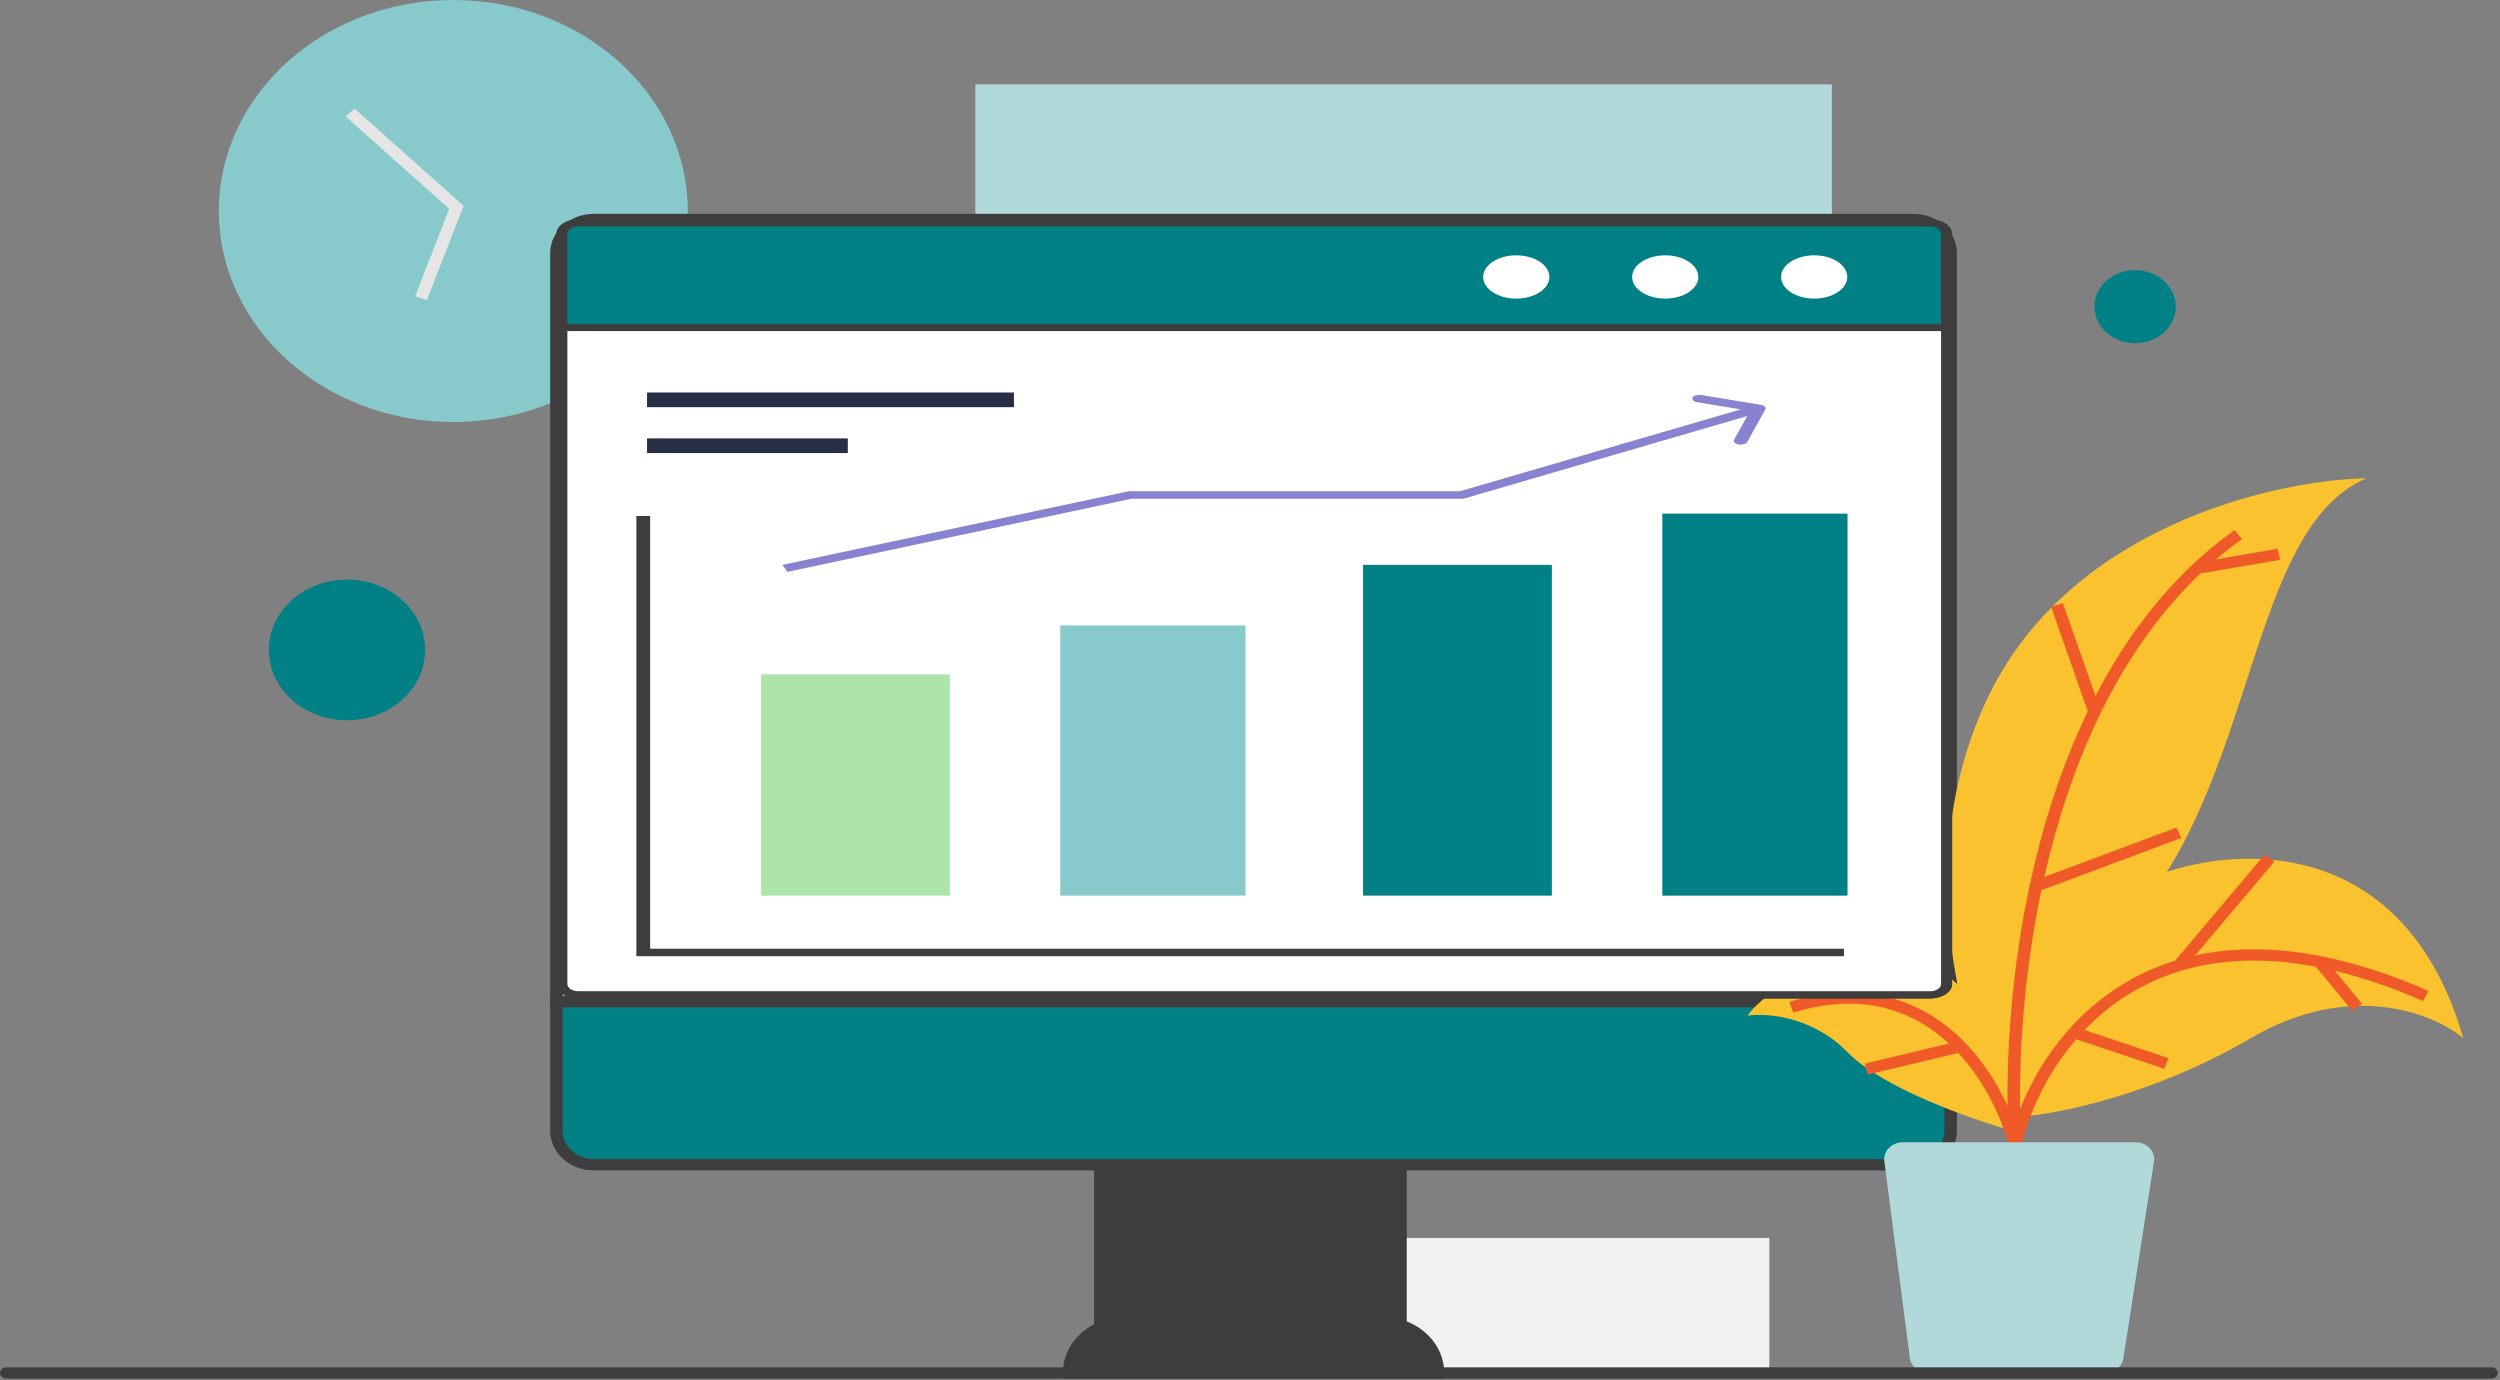
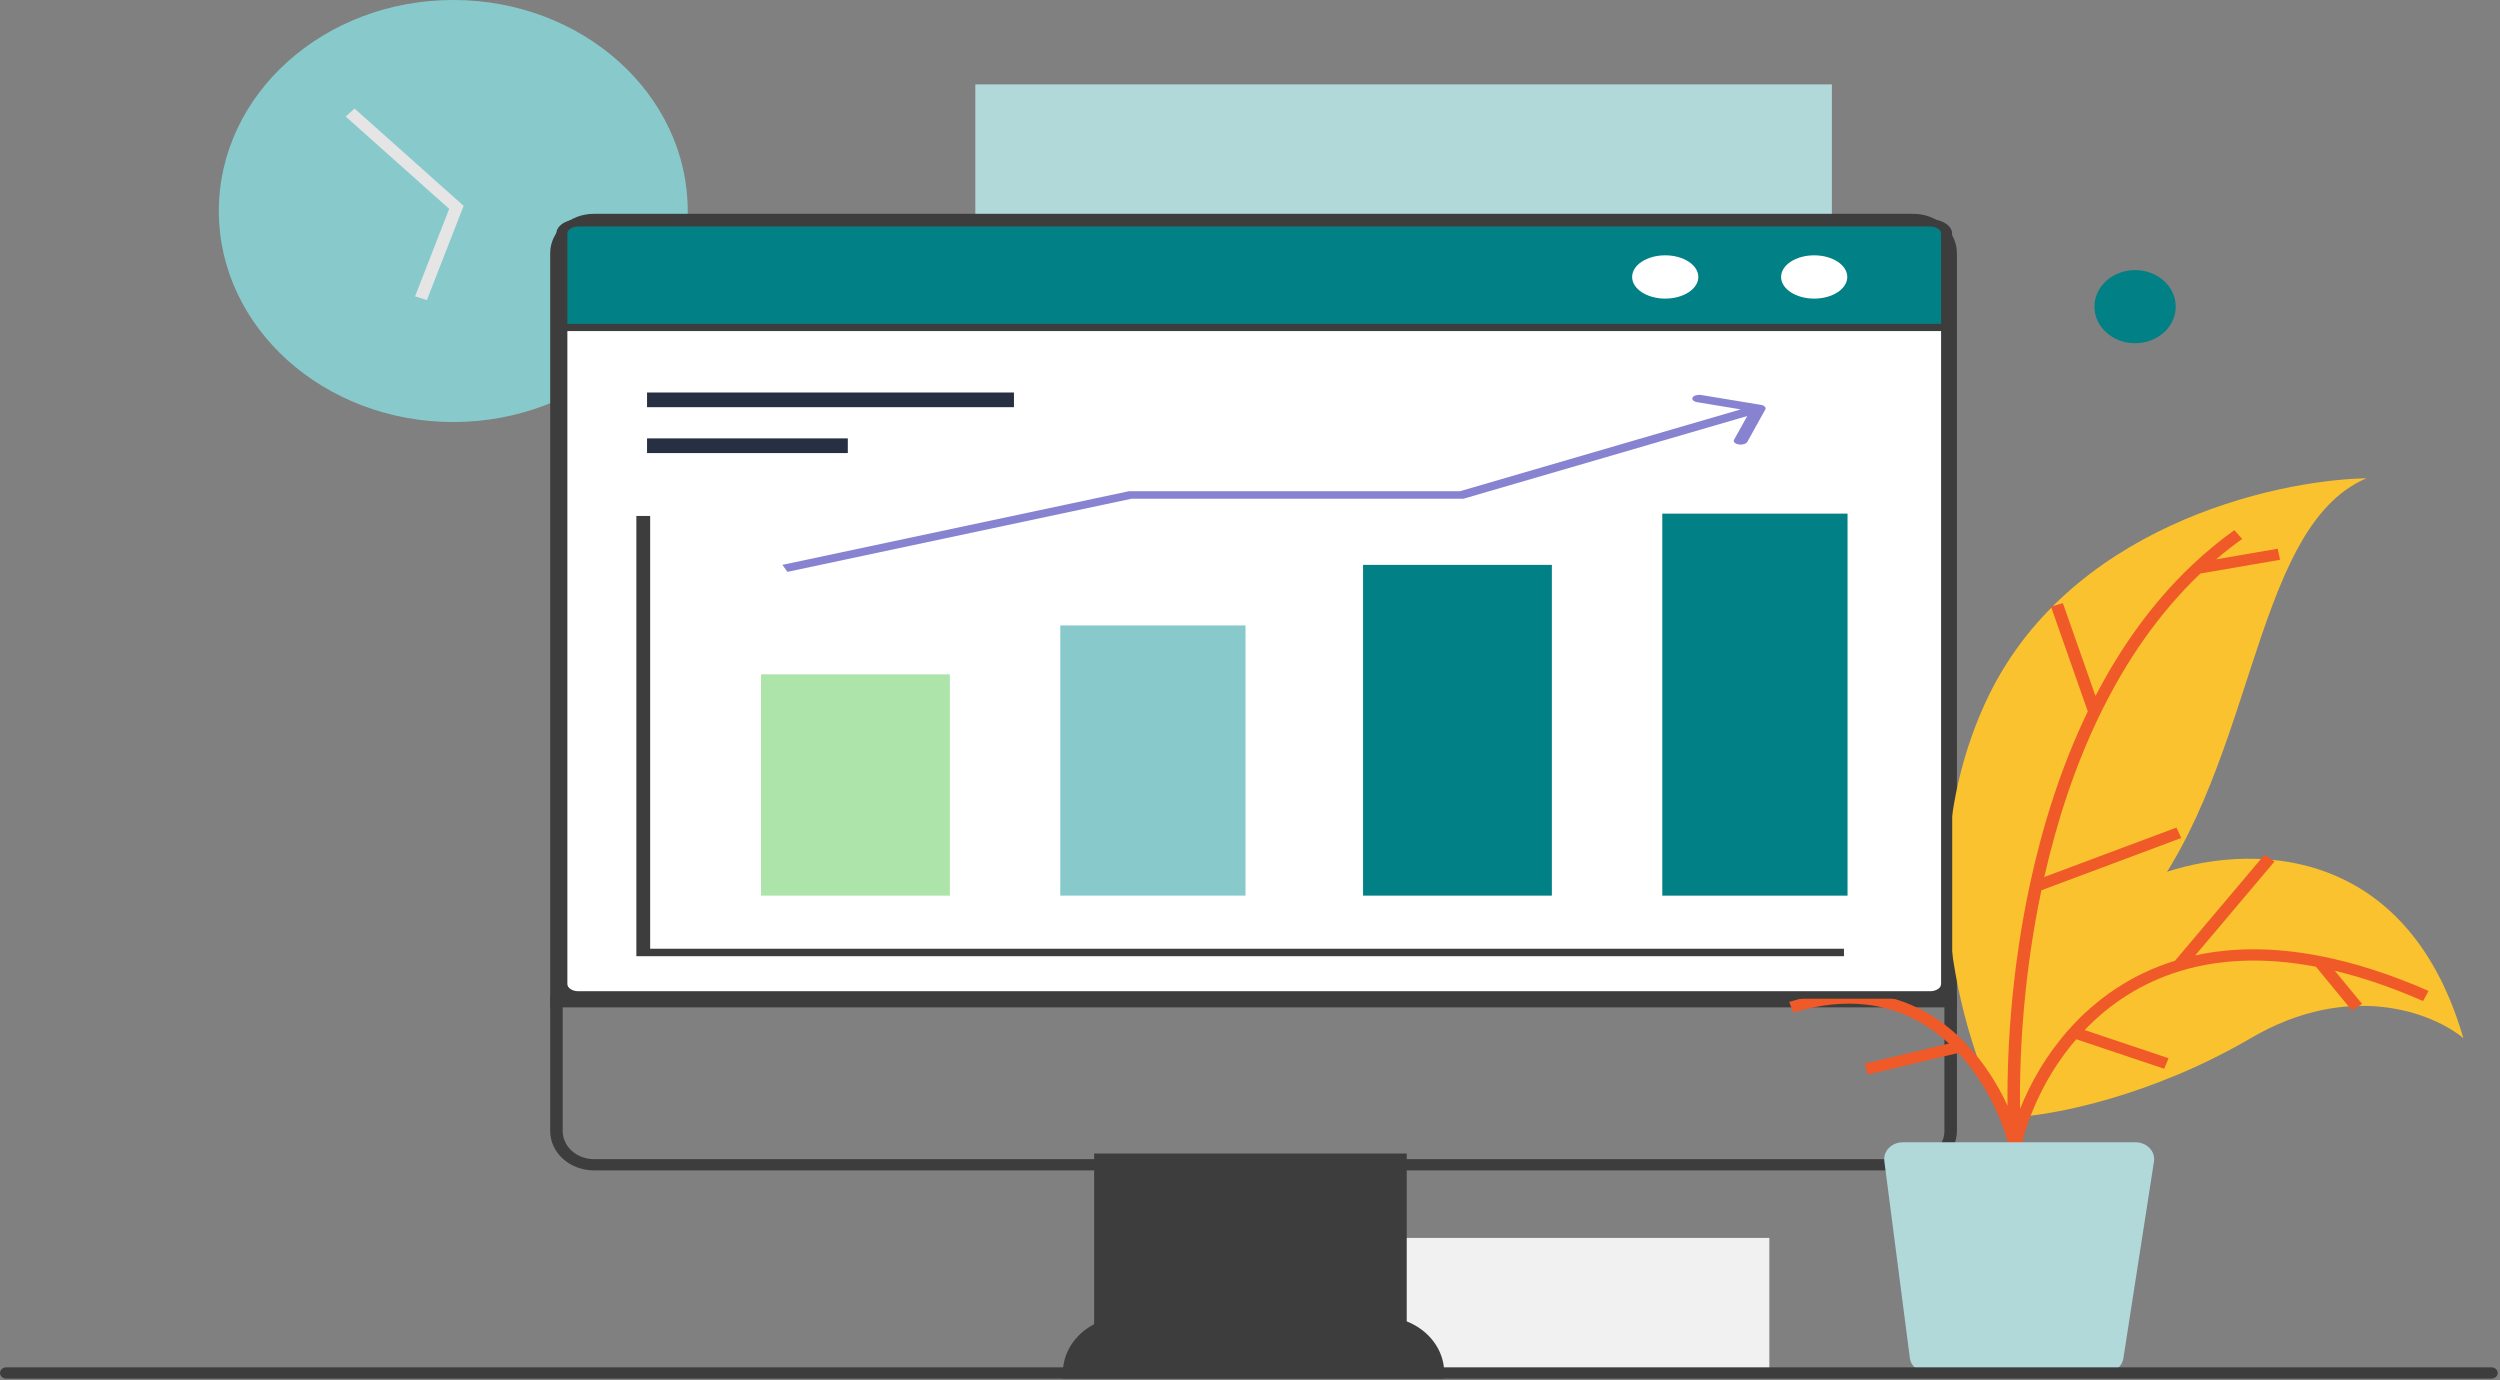
<svg xmlns="http://www.w3.org/2000/svg" width="730" height="403" viewBox="0 0 730 403" fill="none">
  <rect x="0" y="0" width="730" height="403" fill="#808080" stroke="none" />
  <path d="M370.6 361.472H516.649V400.905H370.6V361.472Z" fill="#F1F1F1" />
  <path fill-rule="evenodd" clip-rule="evenodd" d="M408.938 338.469H321.308V387.655C315.898 390.074 312.18 395.099 312.18 400.905H321.308H408.938H419.891C419.891 394.466 415.319 388.989 408.938 386.959V338.469Z" fill="#3E3D3D" />
  <path fill-rule="evenodd" clip-rule="evenodd" d="M319.483 336.826H410.764V385.842C417.209 388.377 421.717 394.165 421.717 400.905V402.548H310.355V400.905C310.355 394.821 314.029 389.512 319.483 386.673V336.826ZM323.134 340.112V388.673L322.121 389.126C317.827 391.047 314.736 394.81 314.119 399.262H417.953C417.261 394.266 413.453 390.138 408.33 388.508L407.112 388.121V340.112H323.134Z" fill="#3E3D3D" />
-   <path fill-rule="evenodd" clip-rule="evenodd" d="M569.592 292.464V330.254C569.592 335.698 564.688 340.112 558.638 340.112H173.433C167.384 340.112 162.48 335.698 162.48 330.254V292.464H569.592Z" fill="#018085" />
  <path d="M200.818 61.614C200.818 95.643 170.167 123.229 132.357 123.229C94.547 123.229 63.897 95.643 63.897 61.614C63.897 27.586 94.547 0 132.357 0C170.167 0 200.818 27.586 200.818 61.614Z" fill="#88CACC" />
  <path fill-rule="evenodd" clip-rule="evenodd" d="M131.165 60.984L100.949 34.028L103.52 31.694L135.375 60.112L124.647 87.626L121.202 86.537L131.165 60.984Z" fill="#E5E5E5" />
  <path fill-rule="evenodd" clip-rule="evenodd" d="M173.433 64.079C167.384 64.079 162.48 68.493 162.48 73.937V292.464H569.592V73.937C569.592 68.493 564.688 64.079 558.638 64.079H173.433Z" fill="#ACE4AA" />
  <path fill-rule="evenodd" clip-rule="evenodd" d="M160.654 290.82H571.418V330.254C571.418 336.606 565.696 341.755 558.639 341.755H173.434C166.376 341.755 160.654 336.606 160.654 330.254V290.82ZM164.306 294.107V330.254C164.306 334.791 168.392 338.469 173.434 338.469H558.639C563.68 338.469 567.767 334.791 567.767 330.254V294.107H164.306Z" fill="#3E3D3D" />
  <path d="M284.796 24.646H534.906V64.079H284.796V24.646Z" fill="#B2D9DA" />
-   <path fill-rule="evenodd" clip-rule="evenodd" d="M173.433 65.722C168.392 65.722 164.305 69.4 164.305 73.937V290.821H567.766V73.937C567.766 69.4 563.68 65.722 558.638 65.722H173.433ZM160.654 73.937C160.654 67.585 166.376 62.436 173.433 62.436H558.638C565.696 62.436 571.418 67.585 571.418 73.937V294.107H160.654V73.937Z" fill="#3E3D3D" />
-   <path d="M124.142 189.773C124.142 201.116 113.925 210.311 101.322 210.311C88.718 210.311 78.501 201.116 78.501 189.773C78.501 178.43 88.718 169.234 101.322 169.234C113.925 169.234 124.142 178.43 124.142 189.773Z" fill="#018085" />
+   <path fill-rule="evenodd" clip-rule="evenodd" d="M173.433 65.722C168.392 65.722 164.305 69.4 164.305 73.937H567.766V73.937C567.766 69.4 563.68 65.722 558.638 65.722H173.433ZM160.654 73.937C160.654 67.585 166.376 62.436 173.433 62.436H558.638C565.696 62.436 571.418 67.585 571.418 73.937V294.107H160.654V73.937Z" fill="#3E3D3D" />
  <path d="M635.314 89.546C635.314 95.445 630.001 100.226 623.448 100.226C616.894 100.226 611.581 95.445 611.581 89.546C611.581 83.648 616.894 78.867 623.448 78.867C630.001 78.867 635.314 83.648 635.314 89.546Z" fill="#018085" />
  <path d="M621.622 269.461C600.972 292.126 589.978 320.122 587.848 331.897C575.373 311.085 556.265 256.645 579.633 205.382C603.001 154.118 663.611 140.207 690.995 139.66C656.309 154.447 659.047 228.384 621.622 269.461Z" fill="#FAC22F" />
  <path d="M719.292 303.144C701.767 242.679 651.136 246.732 628.012 256.317L598.802 278.498L588.761 326.146C599.41 325.598 628.012 320.231 657.222 303.144C686.431 286.056 710.773 296.024 719.292 303.144Z" fill="#FAC22F" />
-   <path d="M550.423 279.319C573.791 278.005 583.893 303.965 586.023 317.109L587.848 330.254C575.982 326.968 549.693 317.767 539.469 307.251C529.246 296.736 515.736 295.75 510.26 296.571C513.911 291.368 527.055 280.634 550.423 279.319Z" fill="#FAC22F" />
  <path fill-rule="evenodd" clip-rule="evenodd" d="M647.109 163.327C649.544 161.246 652.075 159.259 654.707 157.376L652.434 154.804C648.123 157.889 644.077 161.239 640.283 164.813C628.573 175.846 619.253 189.027 611.885 203.237L602.368 176.133L598.887 177.123L609.634 207.733C601.785 223.976 596.34 241.411 592.687 258.47C587.661 281.944 586.018 304.761 586.198 322.879C583.357 316.696 579.287 310.152 573.848 304.529C566.903 297.35 557.655 291.606 545.837 290.142L536.246 280.808L533.565 283.039L540.496 289.784C534.948 289.718 528.938 290.57 522.452 292.551L523.625 295.663C531.518 293.253 538.528 292.649 544.726 293.326C554.667 294.412 562.72 298.818 569.083 304.717L544.478 310.592L545.414 313.768L571.829 307.461C579.78 316.015 584.557 326.701 586.594 334.592C586.694 336.264 586.81 337.874 586.941 339.416L590.581 339.165C590.454 337.672 590.342 336.113 590.244 334.491C592.492 325.063 597.612 313.474 606.266 303.458L631.938 312.077L633.214 308.998L608.712 300.771C615.867 293.309 625.129 286.998 636.806 283.482C647.67 280.211 660.716 279.329 676.247 282.279L686.79 295.085L689.724 293.128L681.769 283.466C689.731 285.374 698.31 288.259 707.54 292.298L709.137 289.343C697.78 284.373 687.315 281.084 677.692 279.197C663.728 276.459 651.546 276.675 641.007 278.977L664.152 251.56L661.245 249.572L635.111 280.53C622.008 284.59 611.849 291.965 604.238 300.47C597.641 307.84 592.937 316.079 589.861 323.811C589.616 305.965 591.168 283.313 596.088 259.959L636.927 244.689L635.527 241.655L596.934 256.084C600.578 239.977 605.85 223.67 613.253 208.486C620.702 193.206 630.293 179.093 642.522 167.463L665.78 163.455L665.093 160.227L647.109 163.327Z" fill="#EF5A28" />
  <path d="M628.964 339.152C629.426 336.187 626.867 333.54 623.54 333.54H555.663C552.387 333.54 549.844 336.111 550.223 339.04L557.677 396.547C557.999 399.032 560.337 400.905 563.117 400.905H614.596C617.328 400.905 619.642 399.094 620.02 396.659L628.964 339.152Z" fill="#B2D9DA" />
  <path fill-rule="evenodd" clip-rule="evenodd" d="M0 400.905C0 399.998 0.817 399.262 1.826 399.262H727.508C728.516 399.262 729.333 399.998 729.333 400.905C729.333 401.813 728.516 402.548 727.508 402.548H1.826C0.817 402.548 0 401.813 0 400.905Z" fill="#3E3D3D" />
  <path d="M164.061 68.232C164.061 66.487 166.225 65.072 168.894 65.072H563.573C566.242 65.072 568.406 66.487 568.406 68.232V287.331C568.406 289.077 566.242 290.491 563.573 290.491H168.894C166.225 290.491 164.061 289.077 164.061 287.331V68.232Z" fill="#018085" />
  <path fill-rule="evenodd" clip-rule="evenodd" d="M162.45 68.232C162.45 65.905 165.335 64.019 168.894 64.019H563.573C567.132 64.019 570.017 65.905 570.017 68.232V287.331C570.017 289.658 567.132 291.545 563.573 291.545H168.894C165.335 291.545 162.45 289.658 162.45 287.331V68.232ZM168.894 66.126C167.114 66.126 165.672 67.069 165.672 68.232V287.331C165.672 288.495 167.114 289.438 168.894 289.438H563.573C565.353 289.438 566.795 288.495 566.795 287.331V68.232C566.795 67.069 565.353 66.126 563.573 66.126H168.894Z" fill="#3E3D3D" />
  <path d="M164.061 95.62H568.406V287.331C568.406 289.076 566.242 290.491 563.573 290.491H168.894C166.225 290.491 164.061 289.076 164.061 287.331V95.62Z" fill="white" />
  <path fill-rule="evenodd" clip-rule="evenodd" d="M162.45 94.567H570.017V287.332C570.017 289.659 567.132 291.545 563.573 291.545H168.894C165.335 291.545 162.45 289.659 162.45 287.332V94.567ZM165.672 96.673V287.332C165.672 288.495 167.114 289.438 168.894 289.438H563.573C565.353 289.438 566.795 288.495 566.795 287.332V96.673H165.672Z" fill="#3E3D3D" />
-   <path d="M452.419 80.873C452.419 84.364 448.092 87.193 442.753 87.193C437.415 87.193 433.088 84.364 433.088 80.873C433.088 77.382 437.415 74.553 442.753 74.553C448.092 74.553 452.419 77.382 452.419 80.873Z" fill="white" />
  <path d="M495.914 80.873C495.914 84.364 491.587 87.193 486.249 87.193C480.91 87.193 476.583 84.364 476.583 80.873C476.583 77.382 480.91 74.553 486.249 74.553C491.587 74.553 495.914 77.382 495.914 80.873Z" fill="white" />
  <path d="M539.409 80.873C539.409 84.364 535.082 87.193 529.743 87.193C524.405 87.193 520.078 84.364 520.078 80.873C520.078 77.382 524.405 74.553 529.743 74.553C535.082 74.553 539.409 77.382 539.409 80.873Z" fill="white" />
  <path d="M222.224 196.91H277.353V261.525H222.224V196.91Z" fill="#ACE4AA" />
  <path d="M309.599 182.626H363.688V261.524H309.599V182.626Z" fill="#88CACC" />
  <path d="M398.015 164.942H453.144V261.524H398.015V164.942Z" fill="#018085" />
  <path d="M485.39 149.979H539.479V261.525H485.39V149.979Z" fill="#018085" />
  <path fill-rule="evenodd" clip-rule="evenodd" d="M185.817 150.659H189.847V277.03H538.439V279.209H185.817V150.659Z" fill="#3E3D3D" />
  <path fill-rule="evenodd" clip-rule="evenodd" d="M296.076 118.898H188.937V114.611H296.076V118.898ZM247.561 132.295H188.937V128.008H247.561V132.295Z" fill="#273043" />
  <path fill-rule="evenodd" clip-rule="evenodd" d="M514.123 118.206C515.189 118.382 515.791 118.996 515.468 119.577L510.205 129.041C509.882 129.622 508.756 129.95 507.69 129.774C506.624 129.598 506.022 128.985 506.345 128.404L510.196 121.478L427.33 145.63H330.406L229.93 166.983L228.464 164.935L329.648 143.432H426.319L508.294 119.54L495.584 117.441C494.518 117.265 493.916 116.652 494.239 116.071C494.562 115.49 495.688 115.162 496.753 115.338L514.123 118.206Z" fill="#8783D1" />
</svg>